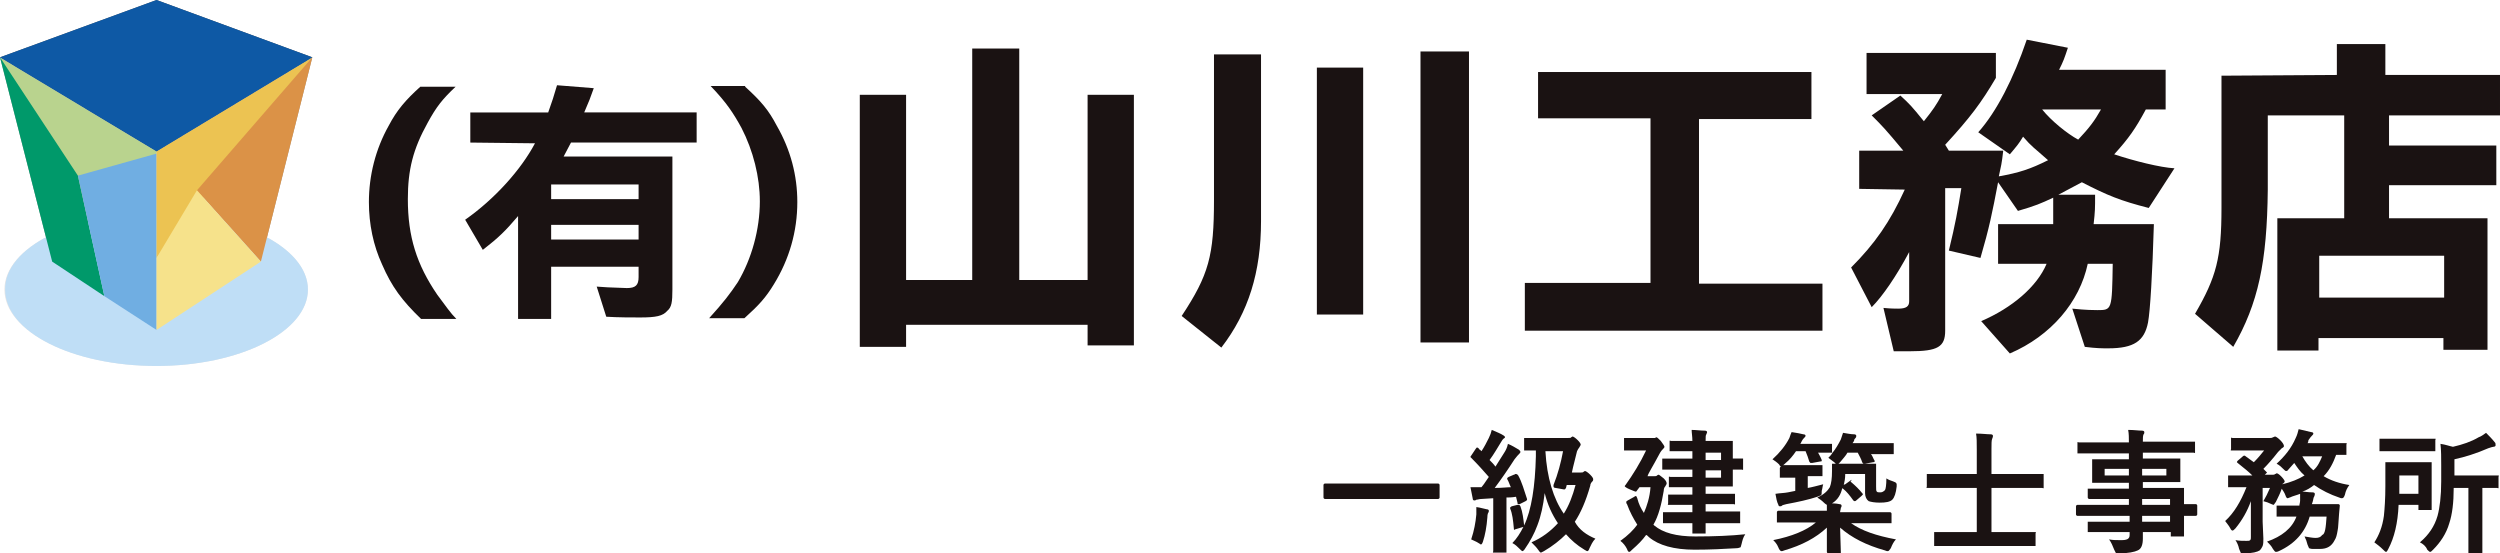
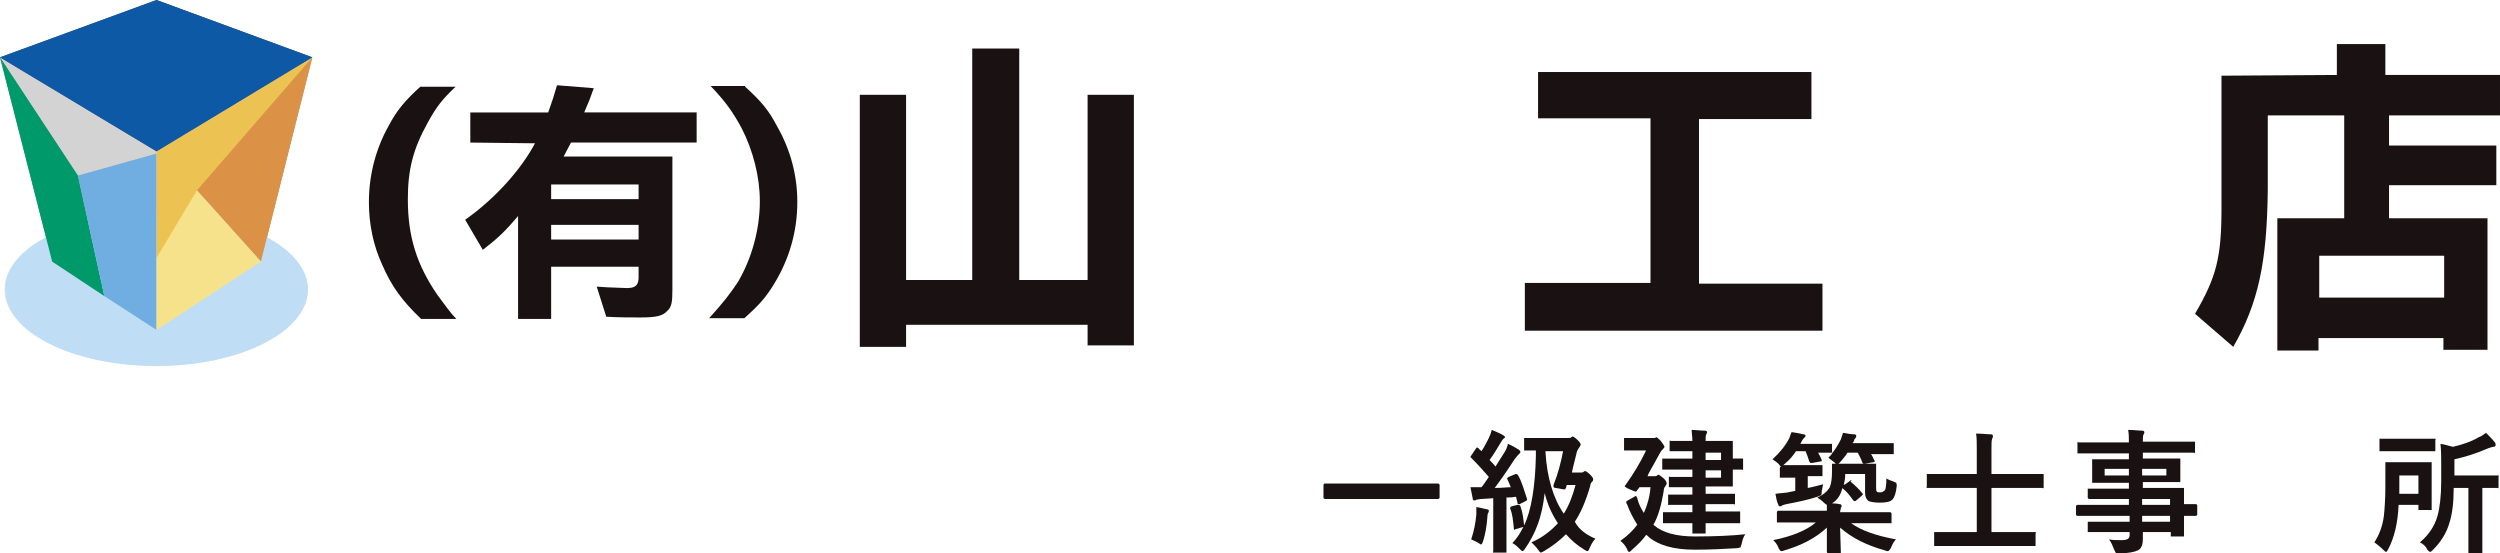
<svg xmlns="http://www.w3.org/2000/svg" version="1.1" id="レイヤー_1" x="0px" y="0px" viewBox="0 0 340.2 75.3" style="enable-background:new 0 0 340.2 75.3;" xml:space="preserve">
  <style type="text/css">
	.st0{fill:#E6E6E6;}
	.st1{fill:#D3D3D3;}
	.st2{fill:#9D9D9D;}
	.st3{fill:#BCBCBC;}
	.st4{fill:#C1C1C1;}
	.st5{fill:#9B9B9B;}
	.st6{fill:#DEDEDE;}
	.st7{fill:#555555;}
	.st8{fill:#1A1212;}
	.st9{fill:#BFDEF6;}
	.st10{fill:#B9D38E;}
	.st11{fill:#00996A;}
	.st12{fill:#70AEE2;}
	.st13{fill:#ECC352;}
	.st14{fill:#DB9247;}
	.st15{fill:#F6E28B;}
	.st16{fill:#0E59A5;}
</style>
  <g>
    <path class="st0" d="M41.9,39.4c0,5.7-9.2,10.4-20.6,10.4S0.6,45.1,0.6,39.4S9.9,29,21.3,29S41.9,33.7,41.9,39.4z" />
    <g>
      <g>
        <polygon class="st1" points="21.3,20.9 21.3,20.6 0,7.8 10.6,27.4    " />
        <polygon class="st2" points="0,7.8 7.1,35.6 14.2,40.3 10.6,23.9    " />
        <polygon class="st3" points="21.3,20.9 10.6,23.9 14.2,40.3 21.3,44.9    " />
      </g>
      <polygon class="st4" points="21.3,20.6 21.3,35.1 42.5,7.8   " />
      <g>
        <polygon class="st5" points="35.5,35.6 42.5,7.8 26.8,25.9    " />
        <polygon class="st6" points="26.8,25.9 21.3,35.1 21.3,44.9 35.5,35.6    " />
      </g>
      <polygon class="st7" points="21.3,20.6 42.5,7.8 21.3,0 0,7.8   " />
    </g>
  </g>
  <g>
    <path class="st8" d="M62,11.8c-1.8,1.7-2.6,2.7-3.8,4.9c-2,3.6-2.7,6.4-2.7,10.4c0,5.1,1.2,8.9,4,13c1.2,1.6,1.8,2.5,2.6,3.3h-4.8   c-2.6-2.5-4-4.4-5.3-7.4c-1.2-2.6-1.8-5.5-1.8-8.5c0-3.6,0.9-7.2,2.7-10.4c1.1-2.1,2.3-3.5,4.3-5.3C57.2,11.8,62,11.8,62,11.8z" />
    <path class="st8" d="M64,19.4v-4.1h10.6c0.6-1.7,0.7-2,1.2-3.7l5,0.4c-0.5,1.4-0.6,1.7-1.3,3.3h15.3v4.1H77.7l-1,1.9h14.8v18.1   c0,1.7-0.1,2.4-0.7,2.9c-0.6,0.7-1.5,0.9-3.7,0.9c-1.1,0-3,0-4.6-0.1L81.2,39l1.5,0.1c2.5,0.1,2.5,0.1,2.6,0.1   c1.2,0,1.6-0.4,1.6-1.5v-1.4H75v7.1h-4.5v-14c-1.7,2-2.6,2.9-4.8,4.6l-2.4-4.1c4-2.8,7.6-6.8,9.5-10.4L64,19.4L64,19.4z M86.9,27.1   v-2H75v2H86.9z M86.9,32.6v-2H75v2H86.9z" />
    <path class="st8" d="M101.4,11.8c2.2,2,3.2,3.2,4.3,5.3c1.9,3.3,2.8,6.8,2.8,10.4c0,4-1.1,7.8-3.2,11.2c-1.1,1.8-2,2.8-4,4.6h-4.8   c2-2.2,2.9-3.4,3.9-4.9c1.9-3.2,3-7.2,3-11c0-3.3-0.9-6.9-2.5-10c-1.1-2-2-3.4-4.2-5.7h4.7C101.4,11.7,101.4,11.8,101.4,11.8z" />
    <path class="st8" d="M117,12.9h6.3v25.2h9V6.6h6.4v31.5h9.3V12.9h6.3V47H148v-2.8h-24.7v3H117V12.9z" />
-     <path class="st8" d="M171.6,7.4v22.7c0,6.9-1.7,12.4-5.4,17.2l-5.4-4.3c3.7-5.6,4.4-8.2,4.4-15.8V7.4H171.6z M179.2,9.2h6.3v33.6   h-6.3V9.2z M193.3,7h6.6v39.6h-6.6V7z" />
    <path class="st8" d="M207.5,38.5h17.1V16.1h-15.3V9.8h37.2v6.4h-15.3v22.4H248V45h-40.5V38.5z" />
-     <path class="st8" d="M253,25.7v-5.2h6c-2.5-3-2.8-3.3-4.3-4.8l3.9-2.7c1.3,1.2,1.5,1.4,3.2,3.5c1.2-1.5,1.7-2.2,2.5-3.7H254V7.2   h17.6v3.4c-2,3.4-3.5,5.4-6.9,9.1l0.5,0.8h7.4c-0.2,1.8-0.3,2.1-0.6,3.5c2.8-0.5,4.3-1,6.7-2.2c-1.9-1.7-2.2-1.8-3.4-3.2   c-0.6,1-0.8,1.2-1.8,2.4l-4.3-3c2.5-2.8,4.8-7.3,6.6-12.6l5.6,1.1c-0.5,1.5-0.6,1.8-1.2,3h14.5v5.4H292c-1.4,2.6-2.3,3.9-4.3,6.1   c2.7,0.9,6.3,1.8,8.2,1.9l-3.5,5.4c-3.9-1-5.6-1.7-9.1-3.5c-1.5,0.8-1.7,0.9-3.2,1.7h5c0,1.9,0,2.2-0.2,4h8.2   c-0.2,6.7-0.5,11.8-0.8,13.4c-0.5,2.5-1.9,3.5-5.4,3.5c-0.9,0-1.6,0-3.2-0.2L282,42c1.9,0.2,3,0.2,3.4,0.2c2,0,2,0,2.1-6.3h-3.4   c-1.1,5.2-5,9.8-10.6,12.2l-3.9-4.4c4.2-1.8,7.6-4.7,8.9-7.8h-6.6v-5.4h7.5v-1.8v-1.8c-1.7,0.8-2.4,1.1-4.8,1.8l-2.7-3.9   c-0.8,4.2-1.2,6.2-2.4,10.3l-4.3-1c0.9-3.7,1.2-5.4,1.7-8.5h-2.2V45c0,2.2-1,2.8-4.8,2.8c-0.1,0-0.2,0-2.2,0l-1.4-5.9   c1,0.1,1.6,0.1,2,0.1c1.1,0,1.5-0.3,1.5-1v-6.7c-1.7,3.2-3.6,6-5.1,7.5l-2.8-5.4c3.2-3.2,5.3-6.2,7.3-10.6L253,25.7L253,25.7z    M277.9,14.9c1.2,1.5,3.4,3.3,4.9,4.1c1.5-1.6,2.2-2.5,3.1-4.1H277.9z" />
    <path class="st8" d="M318,10.2V6h6.6v4.2h15.6v5.5h-15.1v4.1h14.6v5.4h-14.6v4.5h13.4v17.9h-6V46h-17v1.7h-5.6v-18h9.1v-14h-10.4   v10.1c-0.1,9.9-1.3,15.5-4.7,21.4l-5.2-4.5c2.9-5,3.6-7.6,3.6-14.4v-18L318,10.2L318,10.2z M332.6,40.5v-5.7h-17v5.7H332.6z" />
  </g>
  <g>
    <path class="st8" d="M182.6,67.9h-2.3c-0.1,0-0.2-0.1-0.2-0.2V66c0-0.1,0.1-0.2,0.2-0.2h2.3h10.8h2.3c0.1,0,0.2,0.1,0.2,0.2v1.7   c0,0.1-0.1,0.2-0.2,0.2h-2.3C193.4,67.9,182.6,67.9,182.6,67.9z" />
    <path class="st8" d="M206.6,64.7c0.5,0.9,0.8,2,1.2,3.2c0,0.1,0,0.1,0,0.1c0,0.1-0.1,0.1-0.2,0.2l-0.8,0.4c-0.1,0-0.1,0-0.2,0   c-0.1,0-0.1-0.1-0.1-0.2l-0.2-0.8c-0.6,0.1-1,0.1-1.3,0.1v4.9V75c0,0.1,0,0.2,0,0.2s-0.1,0-0.2,0h-1.4c-0.1,0-0.1,0-0.2,0   s0-0.1,0-0.2v-2.4v-4.8l-1.6,0.1c-0.3,0-0.5,0.1-0.7,0.1c-0.1,0.1-0.2,0.1-0.3,0.1s-0.2-0.1-0.2-0.3c-0.1-0.5-0.2-1-0.3-1.5   c0.4,0,0.8,0,1.1,0c0.1,0,0.3,0,0.4,0c0.1-0.1,0.4-0.5,1-1.4c-0.7-0.8-1.5-1.7-2.4-2.6c-0.1-0.1-0.1-0.1-0.1-0.1s0-0.1,0.1-0.2   l0.6-0.9c0.1-0.1,0.1-0.2,0.2-0.2c0,0,0.1,0,0.2,0.1c0.1,0.1,0.1,0.2,0.2,0.2c0.1,0.1,0.2,0.2,0.2,0.2c0.4-0.6,0.7-1.2,1-1.8   c0.2-0.4,0.3-0.7,0.4-1.1c0.7,0.3,1.2,0.5,1.5,0.7c0.2,0.1,0.3,0.2,0.3,0.3s-0.1,0.1-0.2,0.2c-0.1,0.1-0.2,0.2-0.3,0.4   c-0.5,0.8-1,1.7-1.6,2.5c0.3,0.3,0.6,0.6,0.8,0.9c0.3-0.5,0.7-1.1,1.2-1.9c0.2-0.3,0.4-0.7,0.5-1.2c0.5,0.2,1,0.5,1.5,0.8   c0.1,0.1,0.2,0.2,0.2,0.3s-0.1,0.2-0.2,0.3c-0.1,0.1-0.3,0.3-0.6,0.7c-0.9,1.4-1.8,2.7-2.7,3.9c1,0,1.7-0.1,2.2-0.1   c-0.2-0.4-0.3-0.8-0.5-1.1c0-0.1,0-0.1,0-0.1c0-0.1,0.1-0.1,0.2-0.2l0.7-0.3c0.1,0,0.2-0.1,0.2-0.1   C206.5,64.5,206.5,64.6,206.6,64.7z M200.2,73.4c0.4-1.2,0.6-2.3,0.7-3.4c0-0.2,0-0.4,0-0.6c0-0.1,0-0.3,0-0.4   c0.1,0,0.6,0.1,1.4,0.3c0.2,0,0.3,0.1,0.3,0.2s0,0.2-0.1,0.3c0,0-0.1,0.2-0.1,0.6c-0.1,1.3-0.3,2.4-0.6,3.3   c-0.1,0.3-0.2,0.4-0.3,0.4c0,0-0.1-0.1-0.3-0.2C200.9,73.7,200.6,73.6,200.2,73.4z M217.1,73.3c-0.4,0.4-0.6,0.9-0.8,1.3   c-0.1,0.3-0.2,0.4-0.3,0.4s-0.2-0.1-0.4-0.2c-1-0.6-1.8-1.3-2.5-2.1c-0.8,0.8-1.8,1.6-3,2.3c-0.2,0.1-0.4,0.2-0.4,0.2   c-0.1,0-0.2-0.1-0.4-0.4s-0.5-0.6-0.9-1c1.4-0.6,2.6-1.5,3.6-2.6c-0.8-1.2-1.4-2.5-1.8-4.1c-0.2,1.7-0.5,3.1-1,4.4   c-0.4,1.1-1,2.2-1.7,3.2c-0.1,0.2-0.3,0.3-0.3,0.3c-0.1,0-0.2-0.1-0.4-0.3c-0.3-0.3-0.6-0.6-1-0.8c0.6-0.6,1.1-1.4,1.5-2.2l-1,0.3   c-0.1,0-0.2,0.1-0.2,0.1c-0.1,0-0.1-0.1-0.1-0.2c-0.1-1.1-0.2-2-0.5-2.7v-0.1c0-0.1,0.1-0.1,0.2-0.2l0.8-0.2c0.1,0,0.1,0,0.2,0   c0.1,0,0.1,0.1,0.2,0.2c0.3,0.8,0.4,1.7,0.5,2.6c1-2.1,1.5-5.3,1.6-9.4v-0.8c-0.4,0-0.8,0-1.1,0c-0.2,0-0.3,0-0.3,0   c-0.1,0-0.2,0-0.2,0s0-0.1,0-0.2v-1.3c0-0.1,0-0.2,0-0.2s0.1,0,0.2,0h2.2h3.6c0.2,0,0.4,0,0.4-0.1c0.1,0,0.1-0.1,0.2-0.1   c0.1,0,0.4,0.2,0.7,0.5s0.4,0.5,0.4,0.6s-0.1,0.2-0.2,0.4c-0.1,0.1-0.2,0.3-0.3,0.5c-0.2,0.9-0.5,1.9-0.7,2.9h1.2   c0.2,0,0.3,0,0.4-0.1s0.2-0.1,0.2-0.1c0.1,0,0.4,0.2,0.7,0.5s0.4,0.5,0.4,0.6s0,0.2-0.1,0.3c-0.1,0.1-0.3,0.3-0.3,0.6   c-0.6,2.1-1.3,3.7-2.1,4.9C214.9,72.1,215.9,72.8,217.1,73.3z M212.7,61.4h-2.4c0.2,3.6,1.1,6.5,2.5,8.5c0.7-1.1,1.2-2.4,1.6-3.9   h-1.2l-0.1,0.4c-0.1,0.1-0.1,0.2-0.2,0.2h-0.1l-1.1-0.2c-0.2,0-0.3-0.1-0.3-0.2c0,0,0-0.1,0-0.2C212,64.5,212.4,63,212.7,61.4z" />
    <path class="st8" d="M220.5,73.6c1-0.7,1.8-1.5,2.3-2.2c-0.5-0.8-1-1.7-1.4-2.8c-0.1-0.1-0.1-0.2-0.1-0.3c0-0.1,0.1-0.1,0.2-0.2   l0.9-0.5c0.1-0.1,0.2-0.1,0.2-0.1c0.1,0,0.1,0.1,0.2,0.3c0.2,0.8,0.5,1.4,0.9,2c0.4-0.9,0.8-2.1,0.9-3.5h-1.5l-0.3,0.4   c-0.1,0.1-0.1,0.2-0.2,0.2c-0.1,0-0.3-0.1-0.8-0.3c-0.5-0.2-0.7-0.4-0.7-0.4c0-0.1,0-0.1,0.1-0.2c1-1.4,2-3,2.8-4.7h-1.2h-1.6   c-0.1,0-0.2,0-0.2,0s0-0.1,0-0.2v-1.3c0-0.1,0-0.2,0-0.2s0.1,0,0.2,0h1.6h2c0.2,0,0.3,0,0.4,0l0.2-0.1c0.1,0,0.3,0.2,0.6,0.5   c0.3,0.4,0.5,0.7,0.5,0.8s-0.1,0.2-0.2,0.3c-0.1,0.1-0.3,0.3-0.5,0.7c-0.9,1.7-1.5,2.6-1.6,3h0.9c0.2,0,0.3,0,0.4-0.1   c0.1-0.1,0.2-0.1,0.2-0.1c0.1,0,0.3,0.2,0.7,0.5c0.3,0.3,0.4,0.5,0.4,0.7c0,0.1-0.1,0.2-0.2,0.4c-0.1,0.1-0.2,0.3-0.2,0.6   c-0.3,1.8-0.7,3.4-1.4,4.6l0.1,0.1c1.2,1,3,1.5,5.6,1.5s4.9-0.1,6.8-0.3c-0.3,0.4-0.4,0.9-0.5,1.3c-0.1,0.3-0.1,0.5-0.2,0.5   c-0.1,0-0.2,0.1-0.5,0.1c-1.7,0.1-3.6,0.2-5.7,0.2c-2.8,0-4.9-0.6-6.2-1.7c-0.2-0.2-0.3-0.3-0.4-0.3c-0.5,0.7-1.1,1.3-1.9,2   c-0.2,0.2-0.3,0.3-0.4,0.3s-0.2-0.1-0.3-0.4C221.2,74.3,220.9,73.9,220.5,73.6z M228.9,71.2h-2.4c-0.1,0-0.1,0-0.2,0   c0,0,0-0.1,0-0.2v-1.1c0-0.1,0-0.2,0-0.2s0.1,0,0.2,0h2.4h1.4v-1h-0.8h-2.3c-0.1,0-0.1,0-0.2,0s0-0.1,0-0.2v-1c0-0.1,0-0.2,0-0.2   s0.1,0,0.2,0h2.3h0.8v-1h-1h-2c-0.1,0-0.2,0-0.2,0s0-0.1,0-0.2v-1c0-0.1,0-0.1,0-0.2s0.1,0,0.2,0h2h1v-1h-1.6h-2.3   c-0.1,0-0.2,0-0.2,0s0-0.1,0-0.2v-1.1c0-0.1,0-0.2,0-0.2s0.1,0,0.2,0h2.3h1.6v-1h-0.7h-2.2c-0.1,0-0.2,0-0.2,0s0-0.1,0-0.2v-1   c0-0.1,0-0.1,0-0.2s0.1,0,0.2,0h2.2h0.7c0-0.6-0.1-1.1-0.1-1.5c0.6,0,1.2,0.1,1.8,0.1c0.2,0,0.3,0.1,0.3,0.2c0,0,0,0.1-0.1,0.3   c-0.1,0.1-0.1,0.4-0.1,0.9h1h2.5c0.1,0,0.2,0,0.2,0s0,0.1,0,0.2V62v0.4h1.2c0.1,0,0.2,0,0.2,0s0,0.1,0,0.2v1.1c0,0.1,0,0.1,0,0.2   c0,0.1-0.1,0-0.2,0c-0.1,0-0.5,0-1.2,0v0.4V66c0,0.1,0,0.2,0,0.2s-0.1,0-0.2,0h-2.5h-1v1h1.5h2.3c0.1,0,0.2,0,0.2,0s0,0.1,0,0.2v1   c0,0.1,0,0.1,0,0.2s-0.1,0-0.2,0h-2.3h-1.5v1h2.1h2.4c0.1,0,0.2,0,0.2,0s0,0.1,0,0.2V71c0,0.1,0,0.2,0,0.2s-0.1,0-0.2,0h-2.4h-2.1   c0,0.3,0,0.6,0,0.9c0,0.2,0,0.3,0,0.3c0,0.1,0,0.2,0,0.2s-0.1,0-0.2,0h-1.4c-0.1,0-0.2,0-0.2,0s0-0.1,0-0.2v-1.2   C230.3,71.2,228.9,71.2,228.9,71.2z M234.2,61.6h-2.1v1h2.1V61.6z M234.2,65v-1h-2.1v1H234.2z" />
    <path class="st8" d="M241.2,62.5c1-0.9,1.8-1.9,2.3-2.9c0.1-0.3,0.2-0.6,0.3-0.8c0.7,0.1,1.2,0.2,1.6,0.3c0.2,0,0.3,0.1,0.3,0.2   c0,0.1-0.1,0.2-0.2,0.3c-0.1,0.1-0.2,0.2-0.3,0.4c0,0.1-0.1,0.1-0.1,0.2c0,0.1-0.1,0.1-0.1,0.2h2h2.1c0.1,0,0.2,0,0.2,0   s0,0.1,0,0.2v1.1c0.5-0.6,0.9-1.3,1.2-1.9c0.1-0.3,0.2-0.6,0.3-0.9c0.6,0.1,1.1,0.2,1.5,0.2c0.2,0,0.3,0.1,0.3,0.2   c0,0.1,0,0.2-0.1,0.3s-0.2,0.2-0.2,0.4l-0.2,0.3h2.8h2.6c0.1,0,0.2,0,0.2,0s0,0.1,0,0.2v1.1c0,0.1,0,0.2,0,0.2s-0.1,0-0.2,0h-2.6   h-0.3c0.2,0.2,0.3,0.6,0.5,0.9c0,0.1,0,0.1,0,0.1c0,0.1-0.1,0.1-0.2,0.1l-1.1,0.2c-0.1,0-0.1,0-0.2,0c-0.1,0-0.1-0.1-0.2-0.2   c-0.1-0.4-0.4-0.9-0.6-1.3h-1.4c-0.2,0.4-0.6,0.8-1,1.3c-0.2,0.2-0.3,0.3-0.4,0.3c-0.1,0-0.2-0.1-0.4-0.3c-0.3-0.2-0.5-0.4-0.8-0.6   c0.2-0.2,0.4-0.4,0.6-0.7h-0.1h-1.9c0.1,0.2,0.3,0.5,0.5,1c0,0.1,0,0.1,0,0.1c0,0.1-0.1,0.1-0.2,0.1l-1.1,0.2c-0.1,0-0.2,0-0.2,0   c-0.1,0-0.1-0.1-0.2-0.2c-0.1-0.4-0.3-0.9-0.5-1.4h-1.3c-0.4,0.6-0.9,1.2-1.4,1.6c-0.2,0.2-0.3,0.3-0.4,0.3c0.3,0,0.8,0,1.6,0h1.9   h1.7c0.1,0,0.2,0,0.2,0s0,0.1,0,0.2v1.1c0,0.1,0,0.2,0,0.2s-0.1,0-0.2,0h-1.7H246v1.6c0.6-0.1,1.3-0.3,2.1-0.5   c-0.1,0.3-0.1,0.6-0.2,0.9c0,0.3,0,0.5-0.1,0.6c-0.1,0-0.2,0.1-0.5,0.2c-1.2,0.4-2.6,0.7-4.2,1c-0.3,0.1-0.5,0.1-0.6,0.2   s-0.2,0.1-0.3,0.1s-0.2-0.1-0.2-0.2c-0.2-0.4-0.3-0.9-0.4-1.5c0.6-0.1,1.2-0.1,1.7-0.2l1-0.2V65h-0.2h-1.7c-0.1,0-0.2,0-0.2,0   s0-0.1,0-0.2v-1.1c0-0.1,0.1-0.2,0.2-0.2c-0.1,0-0.2-0.1-0.3-0.3C241.8,62.9,241.5,62.7,241.2,62.5z M251.9,65.6   c0.6,0.5,1.1,1,1.5,1.5c0.1,0.1,0.1,0.1,0.1,0.2c0,0-0.1,0.1-0.2,0.2l-0.7,0.6c-0.1,0.1-0.2,0.1-0.2,0.1s-0.1,0-0.2-0.1   c-0.5-0.7-0.9-1.2-1.4-1.6c-0.1,0-0.1-0.1-0.1-0.1c-0.2,0.9-0.6,1.6-1.4,2.1c0.2,0,0.5,0,1,0.1c0.2,0,0.3,0.1,0.3,0.2   s0,0.2-0.1,0.3c0,0.2-0.1,0.4-0.1,0.6h4.5h2.3c0.1,0,0.2,0.1,0.2,0.2V71c0,0.1,0,0.2,0,0.2s-0.1,0-0.2,0h-2.3h-3   c1.4,1,3.4,1.7,6.1,2.2c-0.3,0.3-0.5,0.7-0.7,1.2c-0.2,0.3-0.3,0.4-0.4,0.4s-0.2,0-0.4-0.1c-2.5-0.7-4.5-1.7-6.1-3.1l0.1,3.3   c0,0.1,0,0.1,0,0.2s-0.1,0-0.2,0h-1.5c-0.1,0-0.2-0.1-0.2-0.2c0,0,0-0.4,0-1.2c0-0.7,0-1.4,0-2.1c-1.5,1.4-3.4,2.4-5.8,3.1   c-0.2,0.1-0.3,0.1-0.4,0.1c-0.1,0-0.3-0.2-0.4-0.5c-0.2-0.5-0.5-0.8-0.7-1c2.5-0.5,4.5-1.3,5.8-2.4h-2.8H242c-0.1,0-0.2,0-0.2,0   s0-0.1,0-0.2v-1.2c0-0.1,0.1-0.2,0.2-0.2h2.3h4.3c0-0.3,0-0.6,0-0.8c0,0-0.2-0.1-0.4-0.3c-0.3-0.3-0.6-0.5-0.9-0.7   c0.9-0.4,1.4-0.9,1.7-1.4c0.2-0.5,0.3-1.2,0.3-2.2v-0.8c0-0.1,0-0.2,0-0.2s0.1,0,0.2,0h1.8h2h1.8c0.1,0,0.2,0,0.2,0s0,0.1,0,0.2   v1.3v1.6c0,0.4,0,0.6,0.1,0.7s0.2,0.1,0.5,0.1c0.2,0,0.4-0.1,0.6-0.3c0.1-0.1,0.2-0.7,0.2-1.6c0.3,0.2,0.6,0.3,0.9,0.4   c0.2,0.1,0.3,0.1,0.4,0.2c0,0,0.1,0.1,0.1,0.2c0,0,0,0.1,0,0.3c-0.1,0.9-0.3,1.5-0.6,1.8c-0.3,0.3-0.9,0.4-1.7,0.4   c-0.7,0-1.2-0.1-1.5-0.2c-0.3-0.2-0.5-0.6-0.5-1.1v-2.6h-2.7c0,0.6-0.1,1.1-0.2,1.5c0,0,0.1-0.1,0.2-0.1l0.7-0.5   c0.1-0.1,0.2-0.1,0.2-0.1C251.8,65.5,251.8,65.6,251.9,65.6z" />
    <path class="st8" d="M265.8,74.3h-2.4c-0.1,0-0.2,0-0.2,0s0-0.1,0-0.2v-1.5c0-0.1,0-0.1,0-0.2c0,0,0.1,0,0.2,0h2.4h3.2v-6h-4.3   h-2.3c-0.1,0-0.1,0-0.2,0s0-0.1,0-0.2v-1.5c0-0.1,0-0.2,0-0.2s0.1,0,0.2,0h2.3h4.3v-3.3c0-1,0-1.7-0.1-2.2c0.8,0,1.5,0.1,2,0.1   c0.2,0,0.3,0.1,0.3,0.2c0,0.1,0,0.2-0.1,0.4s-0.1,0.7-0.1,1.4v3.4h4.6h2.3c0.1,0,0.2,0,0.2,0s0,0.1,0,0.2v1.5c0,0.1,0,0.1,0,0.2   s-0.1,0-0.2,0h-2.3H271v6h3.4h2.4c0.1,0,0.1,0,0.2,0s0,0.1,0,0.2v1.5c0,0.1,0,0.1,0,0.2c0,0-0.1,0-0.2,0h-2.4H265.8z" />
    <path class="st8" d="M284.9,70.2h-2.2c-0.1,0-0.2-0.1-0.2-0.2v-1.1c0-0.1,0.1-0.2,0.2-0.2h2.2h4.8v-0.8h-3h-2.4   c-0.1,0-0.2-0.1-0.2-0.2v-1c0-0.1,0-0.1,0-0.2c0,0,0.1,0,0.2,0h2.4h3v-0.8h-2.3h-2.5c-0.1,0-0.2,0-0.2,0s0-0.1,0-0.2v-0.9v-1v-0.9   c0-0.1,0-0.2,0-0.2s0.1,0,0.2,0h2.5h2.3v-0.8h-4.5h-2.3c-0.1,0-0.2,0-0.2,0s0-0.1,0-0.2v-1.1c0-0.1,0-0.1,0-0.2s0.1,0,0.2,0h2.3   h4.5c0-0.6,0-1.2-0.1-1.7c0.8,0,1.4,0.1,1.9,0.1c0.2,0,0.3,0.1,0.3,0.2c0,0.1,0,0.2-0.1,0.3c-0.1,0.2-0.1,0.5-0.1,1h4.6h2.3   c0.1,0,0.2,0,0.2,0s0,0.1,0,0.2v1.1c0,0.1,0,0.1,0,0.2s-0.1,0-0.2,0h-2.3h-4.6v0.8h2.4h2.5c0.1,0,0.2,0,0.2,0s0,0.1,0,0.2v0.9v1   v0.9c0,0.1,0,0.2,0,0.2s-0.1,0-0.2,0H294h-2.4v0.8h2.9h2.5c0.1,0,0.2,0,0.2,0s0,0.1,0,0.2v1.6v0.4h1.6c0.1,0,0.2,0.1,0.2,0.2V70   c0,0.1-0.1,0.2-0.2,0.2h-0.5c-0.3,0-0.7,0-1.1,0v0.9v1.7c0,0.1,0,0.2,0,0.2s-0.1,0-0.2,0h-1.4c-0.1,0-0.2,0-0.2,0s0-0.1,0-0.2v-0.4   h-3.8c0,0.2,0,0.5,0,0.9c0,0.8-0.2,1.4-0.7,1.6c-0.4,0.2-1.3,0.4-2.5,0.4c-0.3,0-0.5,0-0.5-0.1c0,0-0.1-0.2-0.2-0.4   c-0.2-0.5-0.4-1-0.7-1.4c0.5,0.1,0.9,0.1,1.4,0.1c0.1,0,0.3,0,0.4,0c0.4,0,0.7-0.1,0.8-0.2c0.1-0.1,0.2-0.2,0.2-0.5v-0.4h-3h-2.5   c-0.1,0-0.2,0-0.2,0s0-0.1,0-0.2v-1c0-0.1,0-0.2,0-0.2s0.1,0,0.2,0h2.5h3v-0.8H284.9z M286.4,64.7h3.3v-0.9h-3.3V64.7z M294.8,64.7   v-0.9h-3.3v0.9H294.8z M295.3,67.9h-3.8v0.8h3.8V67.9z M291.5,71h3.8v-0.8h-3.8V71z" />
-     <path class="st8" d="M316.6,70.3h-2.3c-0.6,2.1-2,3.7-4.2,4.7c-0.2,0.1-0.4,0.1-0.4,0.1c-0.1,0-0.2-0.1-0.4-0.4   c-0.2-0.4-0.5-0.7-0.8-1c2-0.7,3.4-1.8,4-3.4h-0.3H310c-0.1,0-0.2,0-0.2,0s0-0.1,0-0.2V69c0-0.1,0-0.2,0-0.2s0.1,0,0.2,0h2.2h0.7   c0-0.2,0.1-0.4,0.1-0.7c0-0.1,0-0.2,0-0.2c0-0.1,0-0.3,0-0.7c-0.5,0.2-1,0.3-1.4,0.5c-0.1,0-0.2,0.1-0.3,0.1   c-0.1,0-0.2-0.1-0.3-0.4c-0.1-0.3-0.3-0.6-0.5-0.9c-0.2,0.6-0.5,1.2-0.8,1.8c-0.2,0.3-0.3,0.4-0.3,0.4s-0.1,0-0.3-0.1   c-0.4-0.2-0.7-0.3-1.1-0.4c0.3-0.5,0.6-1.1,0.9-1.8h-1V71l0.1,2.3c0,0.4,0,0.7-0.1,1c-0.1,0.2-0.2,0.4-0.4,0.6   c-0.3,0.2-1,0.4-2.1,0.4c-0.3,0-0.4,0-0.5-0.1c0-0.1-0.1-0.2-0.2-0.5c-0.1-0.5-0.3-0.9-0.5-1.2c0.5,0.1,1,0.1,1.5,0.1   c0.3,0,0.4,0,0.5-0.1s0.1-0.2,0.1-0.4v-3.2c0-0.7,0-1.3,0-1.7c-0.5,1.4-1.2,2.6-2.1,3.7c-0.2,0.2-0.3,0.3-0.4,0.3s-0.2-0.1-0.3-0.3   c-0.2-0.4-0.5-0.7-0.7-1c1.2-1.1,2.1-2.6,2.9-4.6h-0.2h-2.1c-0.1,0-0.1,0-0.2,0c0,0,0-0.1,0-0.2v-1.2c0-0.1,0-0.2,0-0.2   s0.1,0,0.2,0h2.1h1c-0.4-0.4-1.1-1-2-1.7c-0.1-0.1-0.1-0.1-0.1-0.1s0-0.1,0.1-0.2l0.7-0.6c0.1-0.1,0.2-0.1,0.2-0.1s0.1,0,0.2,0.1   l1.1,0.8c0.6-0.6,1-1.1,1.4-1.6h-2.3h-2c-0.1,0-0.1,0-0.2,0s0-0.1,0-0.2v-1.3c0-0.1,0-0.1,0-0.2s0.1,0,0.2,0h2h3.1   c0.1,0,0.3,0,0.4-0.1c0.1,0,0.2-0.1,0.3-0.1c0.1,0,0.4,0.2,0.7,0.5c0.3,0.3,0.5,0.6,0.5,0.8c0,0.1-0.1,0.2-0.3,0.3   c-0.1,0.1-0.3,0.3-0.5,0.5c-0.7,0.9-1.4,1.7-2,2.3l0.1,0.1c0.1,0.1,0.2,0.2,0.3,0.3c0.1,0.1,0.1,0.1,0.1,0.1s-0.1,0.1-0.2,0.2   l-0.1,0.1h1.1c0.1,0,0.2,0,0.3-0.1c0.1,0,0.2-0.1,0.2-0.1c0.1,0,0.3,0.1,0.6,0.4c0.3,0.3,0.5,0.6,0.5,0.7s-0.1,0.2-0.2,0.3   c-0.1,0-0.1,0.1-0.1,0.1c1.2-0.3,2.2-0.7,3-1.2c-0.6-0.5-1-1.1-1.4-1.7l-0.8,0.9c-0.1,0.2-0.3,0.2-0.3,0.2c-0.1,0-0.2-0.1-0.3-0.2   c-0.3-0.3-0.6-0.6-1-0.8c1.1-1,2-2.1,2.6-3.5c0.2-0.4,0.3-0.8,0.4-1.2c0.4,0.1,0.9,0.2,1.7,0.4c0.2,0,0.3,0.1,0.3,0.2   c0,0.1-0.1,0.2-0.2,0.3s-0.2,0.2-0.4,0.5c0,0-0.1,0.1-0.1,0.3c0,0.1-0.1,0.2-0.1,0.2h3.1h2c0.1,0,0.1,0,0.2,0s0,0.1,0,0.2v1.2   c0,0.1,0,0.2,0,0.2s-0.1,0-0.2,0c0,0-0.1,0-0.4,0c-0.2,0-0.5,0-0.8,0c-0.4,1.1-0.9,2.1-1.7,2.9c1,0.6,2.2,1,3.5,1.2   c-0.3,0.4-0.5,0.8-0.6,1.3c-0.1,0.3-0.2,0.5-0.4,0.5c-0.1,0-0.2,0-0.4-0.1c-1.2-0.4-2.4-1-3.4-1.7c-0.5,0.4-1,0.7-1.6,0.9   c0.4,0,0.8,0.1,1.4,0.1c0.2,0,0.3,0.1,0.3,0.2s0,0.2-0.1,0.4c-0.1,0.1-0.1,0.4-0.2,0.7l-0.1,0.3h1.3h2.3c0.1,0,0.2,0.1,0.2,0.2   l-0.1,1.1c-0.1,1.1-0.1,1.9-0.2,2.3c-0.1,0.6-0.2,1-0.4,1.3c-0.4,0.8-1,1.2-2,1.2c-0.4,0-0.8,0-1,0c-0.3,0-0.4-0.1-0.5-0.1   c0-0.1-0.1-0.2-0.2-0.5c-0.1-0.4-0.2-0.7-0.4-1.1c0.6,0.1,1.1,0.2,1.5,0.2s0.7-0.1,0.9-0.4C316.4,72.7,316.5,71.8,316.6,70.3z    M316,62.1h-2.7c0.4,0.7,0.9,1.4,1.5,1.9C315.4,63.5,315.7,62.8,316,62.1z" />
    <path class="st8" d="M325,74.7c-0.1,0.2-0.2,0.4-0.3,0.4c-0.1,0-0.2-0.1-0.4-0.3c-0.4-0.4-0.8-0.7-1.2-1c0.6-0.9,1.1-2.1,1.3-3.6   c0.1-1,0.2-2.3,0.2-4.1v-3c0-0.1,0-0.2,0-0.2s0.1,0,0.2,0h1.8h2.3h1.8c0.1,0,0.2,0,0.2,0s0,0.1,0,0.2v1.7v2.8v1.6   c0,0.1,0,0.2,0,0.2s-0.1,0-0.2,0h-1.4c-0.1,0-0.1,0-0.2,0c0,0,0-0.1,0-0.2v-0.5h-2.7C326.3,71.2,325.8,73.2,325,74.7z M331.2,59.7   c0.1,0,0.1,0,0.2,0s0,0.1,0,0.2v1.3c0,0.1,0,0.2,0,0.2s-0.1,0-0.2,0h-2.1h-3H324c-0.1,0-0.2,0-0.2,0s0-0.1,0-0.2v-1.3   c0-0.1,0-0.2,0-0.2s0.1,0,0.2,0h2.1h3H331.2z M329.1,64.7h-2.6v2.5h2.6V64.7z M329.3,73.8c1.2-1,2-2.2,2.4-3.6   c0.3-1.1,0.5-2.7,0.5-4.7v-2.2c0-1,0-2-0.1-2.9c0.7,0.1,1.2,0.3,1.7,0.4c1.3-0.3,2.5-0.7,3.5-1.3c0.3-0.1,0.6-0.3,1-0.6   c0.4,0.4,0.8,0.8,1.2,1.3c0.1,0.1,0.1,0.2,0.1,0.4c0,0.1-0.1,0.2-0.3,0.2c-0.1,0-0.4,0.1-0.7,0.2c-1.6,0.7-3.2,1.2-4.6,1.5v2.2h3.3   h2.5c0.1,0,0.1,0,0.2,0s0,0.1,0,0.2v1.3c0,0.1,0,0.1,0,0.2s-0.1,0-0.2,0c0,0-0.1,0-0.3,0c-0.5,0-1.1,0-1.7,0v6.5v2.3   c0,0.1-0.1,0.2-0.2,0.2h-1.5c-0.1,0-0.2-0.1-0.2-0.2v-2.3v-6.5h-2c0,2-0.2,3.6-0.6,4.8c-0.4,1.4-1.2,2.6-2.2,3.6   c-0.2,0.2-0.3,0.3-0.4,0.3s-0.2-0.1-0.4-0.3C330.1,74.3,329.7,74,329.3,73.8z" />
  </g>
  <g>
    <path class="st9" d="M41.9,39.4c0,5.7-9.2,10.4-20.6,10.4c-11.4,0-20.6-4.6-20.6-10.4C0.6,33.7,9.9,29,21.3,29   C32.7,29,41.9,33.7,41.9,39.4z" />
    <g>
      <g>
-         <polygon class="st10" points="21.3,20.9 21.3,20.6 0,7.8 10.6,27.4    " />
        <polygon class="st11" points="0,7.8 7.1,35.6 14.2,40.3 10.6,23.9    " />
        <polygon class="st12" points="21.3,20.9 10.6,23.9 14.2,40.3 21.3,44.9    " />
      </g>
      <polygon class="st13" points="21.3,20.6 21.3,35.1 42.5,7.8   " />
      <g>
        <polygon class="st14" points="35.5,35.6 42.5,7.8 26.8,25.9 35.5,35.6    " />
        <polygon class="st15" points="26.8,25.9 21.3,35.1 21.3,44.9 35.5,35.6    " />
      </g>
      <polygon class="st16" points="21.3,20.6 42.5,7.8 21.3,0 0,7.8   " />
    </g>
  </g>
</svg>